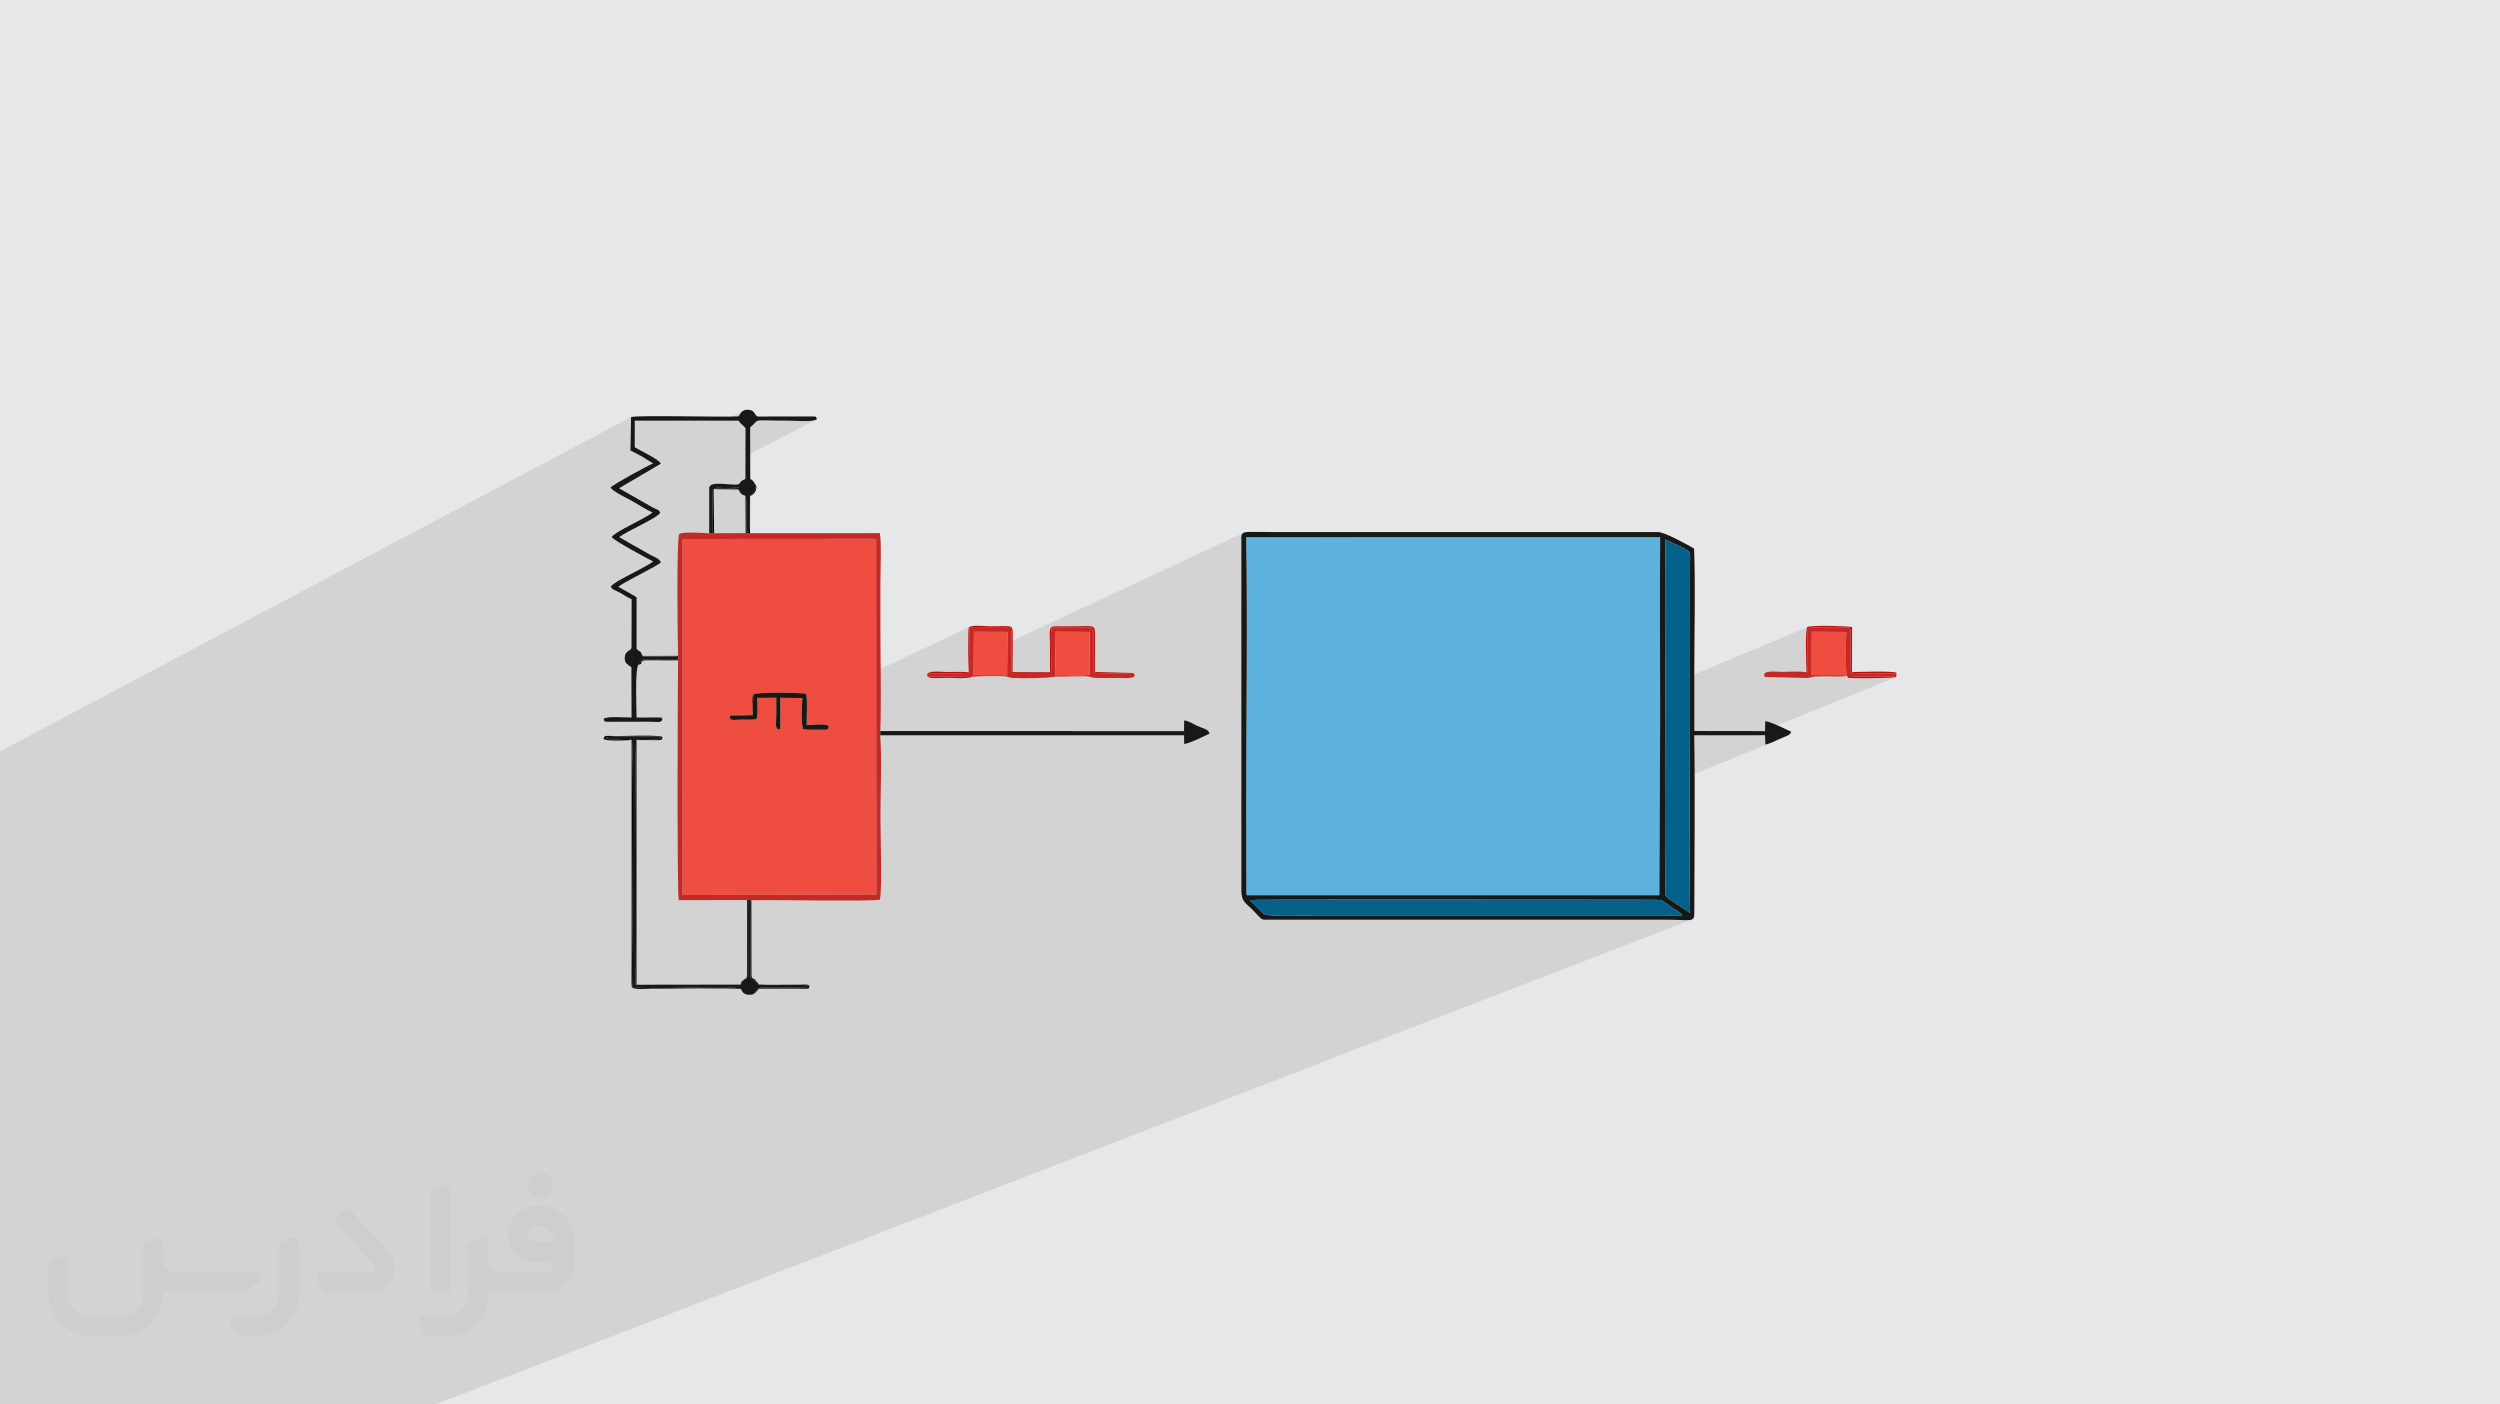
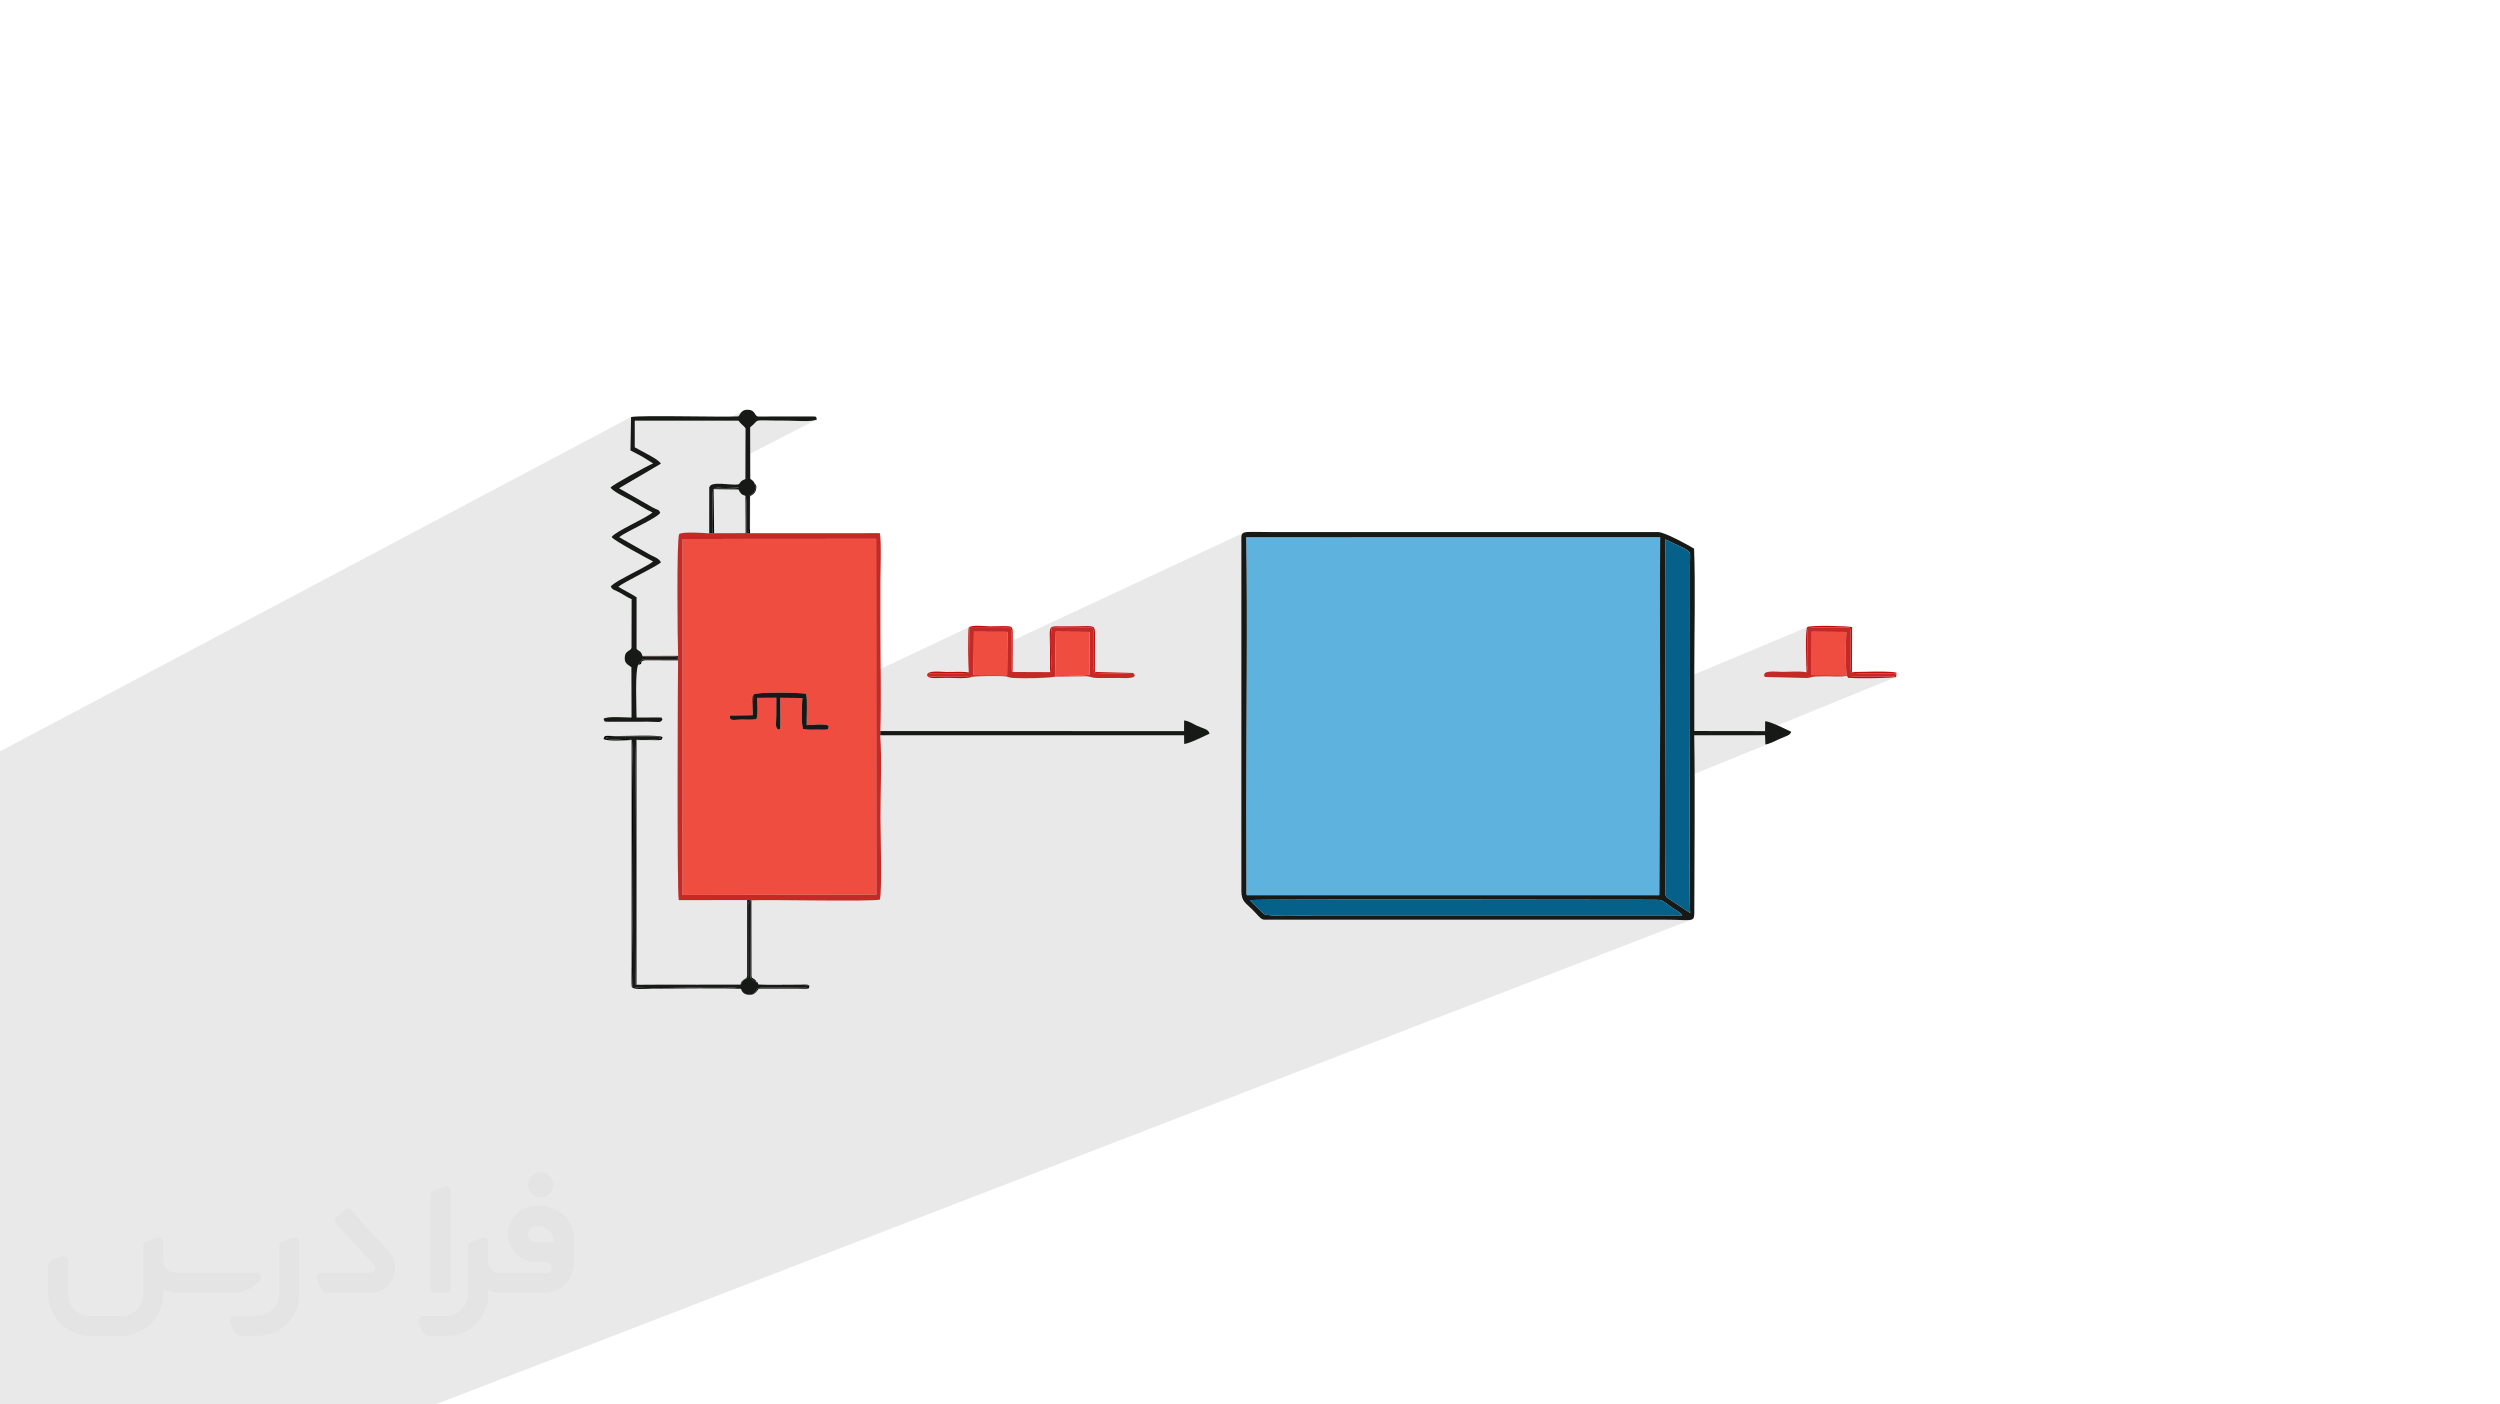
<svg xmlns="http://www.w3.org/2000/svg" xml:space="preserve" width="94.192mm" height="52.917mm" version="1.0" style="shape-rendering:geometricPrecision; text-rendering:geometricPrecision; image-rendering:optimizeQuality; fill-rule:evenodd; clip-rule:evenodd" viewBox="0 0 9404.92 5283.66">
  <defs>
    <style type="text/css">
   
    .fil8 {fill:#020402}
    .fil6 {fill:#05608A}
    .fil5 {fill:#171916}
    .fil3 {fill:#5DB3DE}
    .fil10 {fill:#8F352C}
    .fil9 {fill:#C30B0A}
    .fil7 {fill:#C52926}
    .fil4 {fill:#EF4D3F}
    .fil2 {fill:#373435;fill-rule:nonzero;fill-opacity:0.031}
    .fil1 {fill:#2B2A29;fill-opacity:0.102}
    .fil0 {fill:#E6E7E8}
   
  </style>
  </defs>
  <g id="Layer_x0020_1">
-     <polygon class="fil0" points="-0,0 9404.92,0 9404.92,5283.66 -0,5283.66 " />
    <polygon class="fil1" points="-0,4142.29 -0,4120.39 -0,4100.52 -0,4099.6 -0,4080.9 -0,4079.32 -0,4078.19 -0,4051 -0,4044.42 -0,4031.76 -0,4031.46 -0,4017.31 -0,4011.56 -0,3996.99 -0,3981.18 -0,3968.75 -0,3965.91 -0,3964.34 -0,3964.33 -0,3962.75 -0,3960.98 -0,3953.25 -0,3947.61 -0,3929.62 -0,3929.07 -0,3921.7 -0,3920.88 -0,3906.13 -0,3886.41 -0,3872.53 -0,3872.42 -0,3872.14 -0,3865.39 -0,3845.37 -0,3821.43 -0,3803.47 -0,3728.39 -0,3725.27 -0,3714.5 -0,3713.37 -0,3679.45 -0,3674.5 -0,3671.91 -0,3666.28 -0,3656.03 -0,3654.58 -0,3647.35 -0,3630.51 -0,3608.91 -0,3444.48 -0,3422.44 -0,3415.91 -0,3414.57 -0,3406.67 -0,3366.23 -0,3362.32 -0,3359.48 -0,3357.94 -0,3354.45 -0,3353.25 -0,3328.04 -0,3305.48 -0,3299.6 -0,3293.05 -0,3291.38 -0,3289.92 -0,3265.69 -0,3257.37 -0,3252.14 -0,3240.08 -0,3234.56 -0,3233.86 -0,3214 -0,3213.73 -0,3213.36 -0,3204.68 -0,3204.35 -0,3199.44 -0,3199.3 -0,3197.17 -0,3195.95 -0,3186.98 -0,3158.24 -0,3113.35 -0,3109.86 -0,3065.82 -0,3061.45 -0,3029.24 -0,3028.27 -0,3022.69 -0,3021.89 -0,3013.95 -0,3003.33 -0,2980.27 -0,2938.61 -0,2845.46 -0,2826.55 2374.01,1568.83 2373.63,1590.04 2387.97,1582.45 2724.09,1582.57 2795.13,1545.52 2791.05,1548.69 2787.62,1552.52 2784.52,1556.84 2781.44,1561.54 2778.03,1566.43 2747.03,1582.58 2778.03,1582.59 2781.86,1587.49 2785.5,1591.55 2788.99,1595.03 2792.33,1598.13 2795.57,1601.07 2798.71,1604.07 2801.78,1607.35 2802.01,1607.64 2846.71,1584.44 2849.6,1583.02 2853.29,1582.08 2858.22,1581.56 2864.85,1581.35 2873.59,1581.39 2884.89,1581.59 2899.18,1581.88 2916.89,1582.16 2938.48,1582.38 2964.36,1582.45 2975.96,1582.68 2990.25,1583.22 3006.18,1583.79 3022.67,1584.12 3038.69,1583.93 3053.16,1582.95 3065.03,1580.92 3073.24,1577.55 2804.41,1715.81 2804.1,1802.26 2789.51,1809.72 2786.75,1812.21 2784.57,1815.09 2782.99,1817.66 2781.25,1819.81 2778.62,1821.52 2748.31,1837 2760.32,1836.9 2772.55,1836.03 2780.81,1834.01 2766.72,1841.2 2778.03,1841.33 2780.56,1846.17 2782,1848.71 2839.61,1819.37 2842.32,1822.78 2844.11,1826.4 2845.11,1830.2 2845.38,1834.1 2845.02,1838.05 2844.12,1841.99 2842.78,1845.86 2841.07,1849.61 2839.27,1852.72 2837.33,1855.31 2835.22,1857.5 2832.93,1859.42 2830.44,1861.19 2827.75,1862.95 2824.83,1864.8 2821.69,1866.87 2821.63,2005.87 2778.5,2027.52 3295.93,2027.19 3296.26,2523.99 3649.41,2357.48 3644.57,2361.1 3644.1,2363.16 3647.05,2361.77 3800.69,2361.59 3803,2366.04 3804.51,2370.65 3805.38,2375.47 3805.75,2380.55 3805.77,2385.89 3805.59,2391.55 3805.37,2397.55 3805.25,2403.93 3805.23,2409.41 3805.22,2411.66 4677.16,2004.93 4673.95,2007.38 4671.85,2010.61 4670.61,2014.74 4670.03,2019.86 4669.88,2026.08 4669.91,2029.17 4687.78,2020.85 6245.54,2020.66 6245.41,2037.93 6265.13,2029.28 6272.09,2032.77 6279.53,2036.33 6287.33,2039.93 6295.37,2043.59 6303.52,2047.29 6311.65,2051.03 6319.66,2054.82 6327.41,2058.64 6339.44,2064.9 6347.92,2070.04 6353.42,2074.86 6356.58,2080.18 6357.96,2086.81 6358.19,2095.55 6357.86,2107.21 6357.59,2122.61 6357.6,2544.05 6802.23,2357.78 6799.24,2359.04 6797.65,2362.14 6796.95,2365.33 6803.19,2362.71 6807.75,2361.98 6814.82,2361.4 6824.03,2360.97 6834.96,2360.65 6847.25,2360.44 6860.49,2360.33 6874.29,2360.29 6888.27,2360.32 6902.03,2360.39 6915.19,2360.49 6927.34,2360.6 6938.11,2360.72 6947.09,2360.82 6953.9,2360.88 6958.16,2360.9 6958.61,2361.76 6959.04,2362.59 6959.47,2363.46 6959.89,2364.45 6960.32,2365.62 6960.76,2367.04 6961.21,2368.79 6961.69,2370.94 6962.3,2403.94 6962.21,2408.9 6962.07,2415.35 6961.9,2423.06 6961.71,2431.78 6961.52,2441.28 6961.35,2451.32 6961.21,2461.65 6961.14,2472.05 6961.13,2482.26 6961.21,2492.07 6961.41,2501.21 6961.73,2509.46 6962.19,2516.58 6962.81,2522.33 6963.62,2526.47 6964.62,2528.76 6968.64,2530.23 6974.93,2531.42 6983.19,2532.36 6993.09,2533.06 7004.36,2533.55 7016.68,2533.86 7029.76,2534.02 7043.28,2534.04 7056.96,2533.95 7070.49,2533.78 7083.56,2533.55 7095.88,2533.28 7107.14,2533.01 7117.05,2532.74 7125.29,2532.51 7131.58,2532.34 7130.03,2536.97 7129.42,2540.29 7129.13,2542.55 7128.57,2543.97 7127.12,2544.77 7116.88,2548.94 7124.06,2548.37 7129.98,2547.68 7133.44,2546.92 6640.24,2747.89 6640.22,2750.46 6602.15,2765.96 6640.02,2765.93 6641.29,2800.62 6643.4,2800.31 6711.79,2772.57 6719.13,2769.65 6643.59,2800.28 6646.43,2799.86 6652.47,2798.19 6659.13,2795.83 6356.75,2918.44 6356.67,2939.95 6356.56,2971.13 6356.46,3002.88 6356.37,3035 6356.29,3067.25 6356.23,3099.45 6356.18,3131.39 6356.15,3162.85 6356.14,3193.65 6356.15,3223.54 6356.19,3252.36 6356.25,3279.86 6356.35,3305.88 6356.48,3330.16 6356.64,3352.53 6356.85,3372.77 6357.09,3390.68 6357.37,3406.04 6357.68,3418.65 6358.06,3428.31 6358.48,3434.8 6292.78,3460.22 6307.53,3460.65 6320.58,3461.09 6331.81,3461.46 6341.37,3461.66 6349.38,3461.6 6355.97,3461.19 6361.28,3460.33 6365.44,3458.93 1637.45,5283.66 1579.89,5283.66 1574.42,5283.66 1548.44,5283.66 1479.91,5283.66 1449.96,5283.66 1353.08,5283.66 1341.52,5283.66 1337.41,5283.66 1337.23,5283.66 1331.34,5283.66 1013.59,5283.66 790.06,5283.66 700.17,5283.66 698.3,5283.66 374.11,5283.66 322.99,5283.66 216.28,5283.66 195.69,5283.66 115.28,5283.66 65.17,5283.66 57.2,5283.66 47.79,5283.66 12.46,5283.66 -0,5283.66 -0,5034.06 -0,5019.14 -0,5013.65 -0,5012.27 -0,5011.46 -0,4999.71 -0,4960.04 -0,4957.41 -0,4956.36 -0,4955.94 -0,4949.34 -0,4947.64 -0,4934.35 -0,4926.04 -0,4925.99 -0,4924.79 -0,4924.33 -0,4910.91 -0,4909.74 -0,4902.89 -0,4900.06 -0,4898.46 -0,4896.83 -0,4896.82 -0,4896.07 -0,4890.67 -0,4829.3 -0,4807.68 -0,4793.95 -0,4761.76 -0,4758.83 -0,4758.06 -0,4756.89 -0,4756.83 -0,4730.91 -0,4718.02 -0,4684.74 -0,4681.45 -0,4655.97 -0,4644.98 -0,4644.24 -0,4638.08 -0,4548.07 -0,4535.91 -0,4524.02 -0,4477.82 -0,4464.83 -0,4460.76 -0,4460.57 -0,4457.35 -0,4428.58 -0,4409.16 -0,4407.9 -0,4407.17 -0,4364.61 -0,4342.41 -0,4338.03 -0,4337.24 -0,4307.14 -0,4301.19 -0,4293.95 -0,4289.22 -0,4287.29 -0,4286.98 -0,4280.5 -0,4273.02 -0,4268.01 -0,4254.6 -0,4242.18 -0,4234.52 -0,4234.4 -0,4222.65 -0,4222.61 -0,4222.56 -0,4217.23 -0,4214.52 -0,4208.75 -0,4207.13 -0,4204.6 -0,4203.75 -0,4201.93 -0,4194.71 -0,4186.61 -0,4185.04 -0,4182.19 -0,4180.07 -0,4169 -0,4165.92 -0,4164.37 -0,4151.31 -0,4148.97 " />
    <g id="_2418235164256">
      <path class="fil2" d="M1125.4 4672.59l0 197.03c0,20.41 -3.74,40.82 -11.66,59.56 -7.92,18.74 -19.16,36.25 -33.74,50.4 -14.58,14.58 -31.65,25.82 -50.4,33.74 -18.74,7.92 -39.15,11.66 -59.56,11.66l-60.82 0c-7.08,0 -14.16,-2.08 -19.99,-6.25 -5.83,-4.16 -10.41,-9.58 -12.92,-16.25l-11.24 -29.16c-0.83,-2.5 -1.25,-5.41 -1.25,-8.33 0,-2.92 1.25,-5.42 2.92,-7.92 1.67,-2.5 3.74,-4.16 6.25,-5.41 2.5,-1.25 5.41,-2.09 7.91,-1.67l86.23 0c22.08,0 42.91,-8.75 58.73,-24.57 15.41,-15.42 24.15,-36.65 24.15,-58.73l0 -179.12c0,-3.33 1.26,-6.66 3.33,-9.58 2.09,-2.92 5,-5 7.92,-6.25l40.82 -15.83c2.5,-0.84 5.41,-1.25 8.33,-0.84 2.92,0.42 5.42,1.26 7.5,2.92 2.09,1.67 4.17,3.75 5.42,6.25 1.25,2.92 2.08,5.83 2.08,8.33z" />
      <path class="fil2" d="M2033.88 4536.8l-15 0c-59.57,0 -109.13,48.73 -108.31,107.88 0.42,27.5 12.08,54.16 31.66,73.32 19.57,19.57 46.23,30.4 74.14,30.4l39.57 0c5.42,0 10.41,2.08 14.17,5.83 3.74,3.74 5.83,8.75 5.83,14.16 0,5.42 -2.09,10.41 -5.83,14.17 -3.75,3.74 -8.75,5.83 -14.17,5.83l-179.11 0c-10.83,0 -20.83,-4.58 -28.33,-12.08 -7.5,-7.5 -11.66,-17.91 -12.08,-28.33l0 -74.98c0,-2.92 -0.83,-5.41 -2.08,-7.92 -1.25,-2.5 -3.33,-4.57 -5.42,-6.24 -2.08,-1.67 -4.99,-2.51 -7.5,-2.92 -2.92,-0.42 -5.41,0 -8.33,0.83l-41.24 15.83c-2.92,1.25 -5.83,3.33 -7.92,6.25 -2.08,2.92 -2.92,6.25 -2.92,9.58l0 179.12c0,22.08 -8.75,43.32 -24.15,58.73 -15.42,15.42 -36.65,24.57 -58.73,24.57l-86.64 0.01c-2.92,0 -5.42,0.83 -7.92,2.08 -2.5,1.25 -4.58,3.33 -6.25,5.42 -1.66,2.5 -2.5,4.99 -2.92,7.5 -0.41,2.92 0,5.41 1.26,8.33l11.24 29.16c2.5,6.67 7.08,12.5 12.91,16.66 5.83,4.16 12.91,6.25 20,5.83l60.81 0c41.24,0 80.81,-16.25 109.97,-45.82 29.16,-29.16 45.81,-68.74 45.81,-109.97l0 -18.32c15.84,7.91 33.33,12.08 50.82,12.08l157.03 0c30.41,0 59.99,-12.08 81.65,-33.74 21.66,-21.67 33.74,-50.82 33.74,-81.65l0 -85.81c0,-33.32 -13.33,-65.39 -36.65,-89.14 -23.74,-23.74 -55.82,-36.65 -89.14,-36.65zm50.39 136.2l-66.64 0c-7.92,0 -15.42,-2.5 -21.25,-7.91 -5.83,-5.42 -9.59,-12.5 -10.41,-20.42 0,-4.16 0.42,-8.75 2.08,-12.91 1.67,-4.16 3.75,-7.91 6.67,-10.82 5.83,-5.42 13.75,-8.76 21.66,-8.76l7.09 0c16.25,0 31.65,6.25 42.9,17.91 11.66,11.25 17.91,26.66 17.91,42.91z" />
      <path class="fil2" d="M1694.39 4478.9l0 367.39c0,2.08 -0.42,4.57 -1.25,6.66 -0.84,2.09 -2.09,4.16 -3.75,5.83 -1.67,1.67 -3.33,2.92 -5.41,3.74 -2.09,0.84 -4.16,1.26 -6.67,1.26l-40.82 0c-2.08,0 -4.58,-0.42 -6.66,-1.26 -2.09,-0.83 -4.16,-2.08 -5.42,-3.74 -1.66,-1.67 -2.92,-3.74 -3.74,-5.83 -0.83,-2.09 -1.25,-4.58 -1.25,-6.66l0 -351.57c0,-3.32 0.83,-6.66 2.92,-9.58 2.08,-2.92 4.58,-5 7.91,-6.25l40.83 -15.83c2.5,-0.84 5.41,-1.25 8.33,-1.25 2.92,0.41 5.41,1.25 7.5,2.92 2.5,1.66 4.16,3.74 5.41,6.24 1.25,2.09 2.09,5 2.09,7.92z" />
      <path class="fil2" d="M1391.56 4863.79l-153.7 0c-7.08,0 -14.17,-2.09 -20,-6.25 -5.83,-4.16 -10.41,-9.99 -13.33,-16.66l-11.24 -28.74c-0.83,-2.51 -1.25,-5.42 -0.83,-8.34 0.41,-2.92 1.25,-5.41 2.92,-7.91 1.66,-2.51 3.74,-4.16 6.24,-5.42 2.51,-1.25 5.42,-2.08 7.92,-2.08l184.11 0c3.33,0 6.66,-1.25 9.58,-2.92 2.93,-2.09 5,-4.58 6.67,-7.92 1.25,-3.33 1.67,-6.66 1.25,-9.99 -0.42,-3.33 -2.08,-6.67 -4.16,-9.17l-141.63 -154.12c-2.92,-3.33 -4.58,-7.92 -4.58,-12.5 0,-4.58 2.09,-8.75 5.83,-12.08l29.58 -27.49c3.33,-2.92 7.92,-4.58 12.5,-4.58 4.58,0.42 8.75,2.09 12.08,5.83l140.37 152.87c55.41,59.57 12.5,157.46 -69.56,157.46z" />
      <path class="fil2" d="M977.53 4817.97l-20 17.07c-20.83,17.91 -47.49,27.91 -74.98,27.91l-211.19 0c-19.57,0 -39.15,-4.16 -57.06,-12.49l0 16.25c0,20.82 -4.16,41.65 -12.08,60.81 -7.91,19.16 -19.57,36.65 -34.57,51.65 -14.58,14.58 -32.07,26.24 -51.65,34.58 -19.16,7.91 -39.99,12.07 -60.82,12.07l-114.55 0.01c-20.83,0 -41.66,-4.17 -60.82,-12.08 -19.16,-7.92 -36.65,-19.58 -51.65,-34.58 -14.58,-14.58 -26.24,-32.07 -34.57,-51.65 -7.92,-19.16 -12.08,-39.98 -12.08,-60.81l0 -107.89c0,-3.33 1.25,-6.66 2.92,-9.58 2.09,-2.92 4.58,-5 7.92,-6.25l40.82 -15.83c2.5,-0.84 5.41,-1.26 8.33,-0.84 2.92,0.42 5.42,1.25 7.5,2.92 2.09,1.67 4.16,3.75 5.42,6.25 1.25,2.5 2.08,5 2.08,7.92l0 128.71c0,20.83 8.34,40.82 22.92,55.41 14.58,14.58 34.57,22.91 55.4,22.91l125.79 0c20.83,0 40.41,-8.34 54.99,-22.92 14.58,-14.58 22.92,-34.57 22.92,-55.4l0 -184.11c0,-3.33 1.25,-6.67 2.92,-9.59 2.08,-2.92 4.57,-4.99 7.91,-6.24l40.82 -15.84c2.51,-0.83 5.42,-1.25 8.34,-0.83 2.92,0.42 5.41,1.25 7.91,2.92 2.51,1.67 4.17,3.74 5.42,6.25 1.25,2.5 2.08,5.41 2.08,7.91l0 70.4c0,11.66 4.58,23.32 12.92,31.65 8.33,8.34 19.57,13.33 31.65,13.33l307.4 0c3.33,0 7.09,0.84 9.59,2.92 2.92,2.09 5,5 6.25,7.92 1.25,3.33 1.25,6.66 0.41,10.41 0,3.74 -2.08,6.66 -4.57,8.75z" />
      <path class="fil2" d="M2033.88 4503.89c25.82,0 47.07,-21.25 47.07,-47.07 0,-25.83 -21.25,-47.07 -47.07,-47.07 -25.83,0 -47.08,21.24 -47.08,47.07 0,25.82 21.25,47.07 47.08,47.07z" />
    </g>
    <path class="fil3" d="M4691.19 3367.97l1550.19 0.11c0.55,-0.72 1.11,-2.92 1.24,-2.44l2.88 -669.44c0.04,-224.98 -1.81,-450.66 0.05,-675.55l-1557.76 0.19c6.16,324.99 -0.01,680.5 0.18,1011.48l0.66 327.95c1.59,8.68 -0.48,2.77 2.57,7.69z" />
    <path class="fil4" d="M2746.81 2691.48c11.38,-3.61 25.39,-1.97 38.53,-1.86 15.61,0.13 29.51,-0.35 45.13,1.11 -1.51,-14.73 -1.12,-27.3 -1.22,-42.02 -0.09,-13.19 -3.1,-28.51 4.29,-35.42 12.56,-11.66 186.58,-7.11 198.83,-3.41 6.53,22.84 1.29,89.17 2.52,118.13 24.34,-0.06 64.41,-7.46 82.97,2.47 -3.35,17.22 2.42,14.73 -43.89,14.54 -17.2,-0.08 -40.25,1.58 -53.15,-2.99 -7.53,-22.33 -4.01,-87.74 -2.35,-116.04l-83.44 -0.87 0.59 93.26c0.36,31.55 -0.85,22.59 -7.8,26.3 -13.09,-8.79 -7.48,-21.09 -7.43,-55.78 0.03,-21.33 -0.22,-42.68 0.09,-63.99l-72.32 0.49c1.03,25.27 4.25,59.14 -2.35,80.19 -15.64,3.15 -38.47,1.39 -56.83,1.46 -25.26,0.08 -48.49,8.27 -42.18,-15.57zm-179.52 675.36l729.52 -1.62 -0.88 -1338.02 -728.21 0.47 -0.43 1339.17z" />
    <path class="fil5" d="M4708.42 3386c15.7,-3.86 1379.84,-1.23 1503.85,-1.07 42.56,0.11 37.24,-0.72 65.35,20.3 4.84,3.62 6.93,5.41 12.76,9.13 10.19,6.49 30.46,16.97 38.24,29.44l-1387.75 0c-29.22,-0.01 -167.86,6.41 -186.43,-5.63l-51.18 -49.99 5.15 -2.17zm1564.03 -8.38c-10.91,-10.06 -7.4,-20.06 -7.24,-38.32 3.9,-433.84 -3.24,-874.76 -0.08,-1310.03 17.81,9.25 42.06,19.13 62.28,29.37 37.37,18.91 30.33,17.2 30.17,63.96l0.02 562.64c0.08,70.9 -3.88,697.92 0.88,749.56l-86.03 -57.17zm-31.07 -9.55l-1550.19 -0.11c-3.05,-4.92 -0.98,0.99 -2.57,-7.69l-0.66 -327.95c-0.19,-330.98 5.98,-686.49 -0.18,-1011.48l1557.76 -0.19c-1.86,224.89 -0.01,450.57 -0.05,675.55l-2.88 669.44c-0.13,-0.48 -0.69,1.72 -1.24,2.44zm399.9 -567.46c12.28,-0.61 37.09,-13.26 50.49,-19.47 32.09,-14.88 40.83,-13.23 46.95,-28.09 -19.74,-9.15 -81.7,-40.64 -98.26,-39.51l-0.25 36.9 -266.3 -0.39 0.03 -229.22c0.04,-141.86 4.54,-323.23 -0.87,-456.99 -22.3,-13.24 -110.1,-62.15 -135.24,-62.14l-1446.76 -0.01c-130.38,0.11 -121.06,-9.69 -121.06,40.53l-0.01 1307.94c0.02,42.74 16.14,45.8 43.5,73.86 40.08,41.09 26.73,35.73 66.6,35.71l1476 0.01c109.16,0.02 117.82,12.32 117.83,-25.54 0.07,-212.51 3.39,-460.77 -0.34,-668.09l266.41 -0.19 1.27 34.69z" />
    <path class="fil6" d="M6358.48 3434.8c-4.76,-51.63 -0.8,-678.65 -0.88,-749.56l-0.02 -562.64c0.16,-46.76 7.2,-45.05 -30.17,-63.96 -20.22,-10.23 -44.46,-20.12 -62.28,-29.37 -3.16,435.27 3.98,876.18 0.08,1310.03 -0.16,18.26 -3.67,28.26 7.24,38.32l86.03 57.17z" />
    <path class="fil6" d="M4703.27 3388.17l51.18 49.99c18.57,12.04 157.21,5.62 186.43,5.63l1387.75 0c-7.78,-12.46 -28.05,-22.95 -38.24,-29.44 -5.83,-3.71 -7.92,-5.5 -12.76,-9.13 -28.11,-21.02 -22.8,-20.19 -65.35,-20.3 -124.01,-0.16 -1488.16,-2.8 -1503.85,1.07l-5.15 2.17z" />
    <path class="fil7" d="M2567.72 2027.66l728.21 -0.47 0.88 1338.02 -729.52 1.62 0.43 -1339.17zm118.76 -21.58l-6.54 0.11 -11.87 0.34c-23.48,-1.82 -96.86,-6.93 -112.9,2.24 -10.3,18.1 -6.3,406.89 -4.08,458.42l-134.12 0.11 -0.08 1.65 133.91 -0.36 0.05 15.52c-0.94,40.43 -4.69,875.1 2.7,902.23l257.43 -0.35 15.62 0.85c80.16,-2.82 445.85,5.57 483.39,-2.43 9.08,-36.33 2.24,-251.88 2.16,-308.23 -0.15,-97.55 6.02,-215.19 -0.9,-310.21l0.58 -15.79c3.76,-121.73 0.34,-249.43 0.29,-371.82 -0.02,-62.11 -0.03,-124.22 -0.02,-186.33 0,-37.5 4.31,-159.26 -2.24,-186.25l-488.22 0.09 -15.49 0.16 -1.8 -139.66 -0.06 139.31 -117.8 0.4z" />
    <path class="fil5" d="M2401.11 2500.81l15.21 -20.18 135.19 -0.34c-5.86,-6.41 6.78,-11.11 -32.9,-10.58 -12.12,0.16 -24.36,0 -36.5,0 -18.54,0 -51.63,1.31 -65.21,-0.77l0.08 -1.65c-8.72,-23.83 -10.78,-12.54 -22.2,-26.83l0.07 -193.63 -18.64 -11.22c-5.54,-3.11 -9.56,-5.22 -16.44,-9.16 -10.35,-5.91 -25.88,-13.84 -33.59,-19.12 21.61,-18.58 145.85,-76.66 160.23,-92.03 -7.87,-15.25 -25.33,-20.26 -39.16,-27.5l-117.77 -66.84c22.13,-20.05 143.69,-71.83 154.27,-91.98 -5.63,-12.4 -6.17,-9.23 -19.2,-15.47 -7.1,-3.39 -13.26,-6.31 -21.44,-11.46l-114.35 -65.25 157.34 -92.4c-7,-16.51 -72.29,-46.3 -98.22,-61.74l0.1 -100.22 390.06 0.14c10.45,14.32 18.76,17.59 26.76,28.54l-0.69 191.13c-26.57,9.35 -15.6,18.06 -29.72,20.44 -21.3,3.57 -98.73,-13.29 -104.67,8.57 -6.35,23.39 2.44,-19.33 -1.53,6.46l-0.11 168.8 11.87 -0.34c5.8,-31.16 -5.16,-150.16 4.44,-166.21 7.86,-7.85 80.96,1.28 96.42,-5.97 -15.21,0 -86.74,-6.58 -96.29,6.21l93.52 1.11c7.2,13.94 9.96,19.14 25.64,23.73 8.44,2.48 3.65,126.61 3.6,140.63 11.72,-9.45 8.62,-0.95 11.7,-18.07l-0.78 -121.71c10.01,-7.52 15.4,-6.4 20.46,-19.13 4.73,-11.91 3.72,-7.01 2.2,-20.05 -1.05,-8.98 -6.04,-1.36 -1.25,-7.37 -7.22,-12.31 -5.06,-8.9 -17.12,-18.25l-0.5 -193.63c43.92,-34.53 -7.92,-24.85 142.37,-25.03 26.4,-0.03 92.81,6.1 108.88,-4.9 -4.58,-13.38 -1.45,-9.66 -17.09,-10.97l-205.04 0.29c-13.25,-2.58 -9.31,-24.52 -36.57,-25.43 -23.73,-0.78 -26.71,11.79 -36.49,24.99 -70.95,3.27 -369.79,-5.26 -404.03,2.41l-2.24 125.62c14.06,7.59 30.37,15.45 44.11,23.2l41.27 25.71c-19.05,7.3 -152.98,80.35 -160.14,90.62 6.94,14 61.16,39.71 77.96,48.98 24.98,13.78 53.68,33.03 79.63,44.78 -23.02,21.57 -141.04,71.59 -153.54,92.57 9,13.96 140.33,83.83 155.64,91.66 -11.85,11.64 -59.76,34.27 -78.96,45.09 -16.98,9.59 -71.76,36.19 -79.97,49.57 7.17,14.18 13.91,11.15 38.65,25.33 13.54,7.75 26.04,16.7 39.75,22l-0.42 182.83c-2.65,13.35 -24.4,9.61 -25.51,36.55 -0.96,23.24 11.96,26.46 25.07,36.51l0.53 189.51c-26.76,0.03 -87.55,-6 -105.25,4.44 4.98,13.7 1.36,10.05 17.42,11.43l150.24 -0.29c38.75,-0.01 45.79,5.9 53.87,-7.81 -6.52,-11.65 2.9,-6.53 -16.91,-8.08l-80.46 0.35c-0.1,-34.47 -6.27,-177.92 6.35,-198.63z" />
    <path class="fil7" d="M3971.74 2376.57l127.54 0.83 -0.39 159.92c-25.63,7.89 -95.88,0.09 -129.73,3.54l2.59 -164.29zm-307.79 0.2l126.06 0.44 -1.33 162.86 -126.11 -0.46 1.38 -162.84zm-19.59 152.07l-5.04 2.31c-17.38,3.82 -121.03,0.26 -145.36,1.65 3.18,14.37 -11.17,9.55 14.26,12.25l132.48 -0.76c19.8,-0.86 10.37,-5.89 14.19,2.52 15.65,-4.24 96,-3.93 120.67,-2.94 20.47,0.82 15.16,5.56 36.22,6.66 35.13,1.82 129.26,1.38 159.13,-5.23l118.51 -1.26c16.76,1.35 14.55,5.88 36.55,6.46 27.52,0.72 56.53,-0.09 84.23,-0.08 12.84,0 77.58,5.52 52.65,-18.77 -23.85,2.15 -126.43,3.46 -146.48,-1.43 -4.56,-19.9 -1.81,-60.12 -1.75,-82.45 0.04,-14.61 -0.15,-29.24 -0.14,-43.84 0.03,-57.51 4.47,-42.02 -79.65,-42.47 -22.69,-0.12 -57.02,-1.74 -77.3,0.46 -9.42,21.16 0.36,136.53 -3.92,158.89 -1.51,7.88 -1.59,5.24 -3.48,7.71l-140.89 -0.56c-6.1,-4.41 -3.82,-28.62 -3.85,-36.34 -0.04,-14.62 -0.34,-29.23 -0.32,-43.84 0.03,-14.61 0.15,-29.23 0.2,-43.84 0.05,-17.54 2.81,-30.7 -4.56,-42.34l-153.64 0.18 -2.7 167.07z" />
    <path class="fil5" d="M3311.82 2750.18l-0.58 15.79 1143.32 0 0.25 32.68c17.84,-0.46 77.34,-30.57 95.55,-38.77 -5.46,-17.46 -19.18,-17.02 -46.26,-29.18 -18.21,-8.17 -28.62,-17.57 -49.48,-20.5l-0.19 40.27 -1142.61 -0.29z" />
    <path class="fil5" d="M2787.6 3720.33c6.97,20.46 22.1,24.21 44.09,20.85 2.5,-12.26 -2.35,3.1 9.66,-9.57 13.18,-13.92 -4.18,-5.68 13.09,-14.28 11.47,-6.37 165.52,0.93 175.8,-2.02 18.85,-5.38 4.58,0.14 11.77,-8.03 -26.29,-5.05 -128.97,-1.83 -169.23,-1.95 -2.9,-0.01 -8.04,0.09 -10.78,-0.11l-9.79 -2c-3.17,-14.37 -0.93,-5.31 -6.56,-8.51l-21.96 -14.78 1.24 -293.22c-12.14,10.23 -6.77,0.77 -10.75,18.06l0.41 271.38c-6.55,5.74 -10.4,6.41 -16.73,11.77 -12.78,10.84 -4.49,6.07 -12.51,17.66l-394.59 -0.47c-2.56,-73.46 -2.84,-916.18 3.07,-921.39 7.87,-6.94 63.25,-0.2 80.94,-3.13l12.61 -4.04c-6.46,-5.12 -11.1,-5.55 -23.33,-5.75 -26.13,-0.43 -168.36,-3.1 -183.56,4.17 -0.59,0.28 -1.68,0.93 -2.37,1.58 25.18,14.5 71.11,-3.59 98.07,6.52 9.07,7.73 3.62,602.02 3.67,694.94 0.04,75.63 3.23,160.65 -0.15,234.18 45.42,14.25 387.13,-8.54 407.9,8.11z" />
    <path class="fil4" d="M6815.11 2539.63l132.16 0.66c-5.16,-28.05 -3.83,-130.83 -1.26,-162.81l-130.31 -0.92 -0.59 163.07z" />
    <path class="fil4" d="M3969.15 2540.86c33.85,-3.45 104.1,4.34 129.73,-3.54l0.39 -159.92 -127.54 -0.83 -2.59 164.29z" />
    <polygon class="fil4" points="3662.57,2539.62 3788.67,2540.07 3790,2377.21 3663.94,2376.77 " />
    <path class="fil7" d="M6815.7 2376.55l130.31 0.92c-2.58,31.98 -3.9,134.77 1.26,162.81l-132.16 -0.66 0.59 -163.07zm-19.54 152.54c-27.45,-5.06 -61.95,-1.55 -90.67,-1.57 -21.89,-0.02 -81.62,-8.49 -66.32,19.13l157.88 3.95c26.12,-1.74 0.92,-6.38 72.85,-6.47 25.34,-0.03 54.89,3.01 78.68,-1.6 26.07,4.01 64.84,2.5 93.03,2.19l69.72 1c24.91,-1.12 14.3,0.89 20.25,-13.39 -27.77,0.69 -152.05,5.05 -166.97,-3.57 -5.89,-6.87 -2.62,-102.76 -2.32,-124.82l-0.61 -33c-1.31,-6.33 -2.3,-7.63 -3.53,-10.04 -15.15,0.06 -156.27,-2.59 -156.61,2.73 -0.12,1.95 -0.69,2.51 -0.83,3.53l-0.89 33.14c0.12,14.62 -0.07,29.23 -0.1,43.82 -0.05,24.05 3.77,71.22 -3.56,84.97z" />
    <path class="fil8" d="M2787.6 3720.33c-20.77,-16.64 -362.48,6.14 -407.9,-8.11 3.37,-73.53 0.19,-158.55 0.15,-234.18 -0.05,-92.92 5.39,-687.21 -3.67,-694.94 -26.96,-10.11 -72.89,7.98 -98.07,-6.52 0.69,-0.65 1.78,-1.3 2.37,-1.58 15.21,-7.27 157.43,-4.6 183.56,-4.17 12.23,0.2 16.87,0.63 23.33,5.75l-12.61 4.04c-17.68,2.93 -73.07,-3.81 -80.94,3.13 -5.9,5.2 -5.62,847.93 -3.07,921.39l394.59 0.47c8.02,-11.59 -0.27,-6.82 12.51,-17.66 6.33,-5.36 10.18,-6.03 16.73,-11.77l-0.41 -271.38c3.98,-17.29 -1.39,-7.83 10.75,-18.06l-1.24 293.22 21.96 14.78c-2.53,-8.62 -0.25,-4.21 -9.47,-11.81 -11.3,-9.33 -6.18,1.6 -9.21,-11.68l-0.39 -284.4 -15.62 -0.85 -0.11 285.7c-4.44,13.65 -2.95,5.18 -14.25,15 -9.43,8.18 -6.02,4.73 -11.27,17.61l-390.9 0.14 0.05 -920.39c18.25,0.13 36.49,0 54.75,0.13 6.16,0.04 24.61,0.83 29.44,0.07 14.7,-2.33 9.01,0.9 13.88,-11.43 -16.61,-9.45 -135.77,-3.58 -174.87,-3.81 -44.19,-0.26 -41.86,-4.58 -47.08,11.06 18.32,10 78.69,4.29 105.52,3.97l0.02 843.8c-0.01,10.39 -1.02,79.5 0.44,83.59 4.76,13.43 47.05,7.77 76.28,7.74 53.77,-0.03 303.26,-2.98 334.72,1.16z" />
    <path class="fil5" d="M2746.81 2691.48c-6.31,23.83 16.91,15.65 42.18,15.57 18.36,-0.07 41.2,1.69 56.83,-1.46 6.6,-21.05 3.37,-54.92 2.35,-80.19l72.32 -0.49c-0.31,21.32 -0.06,42.67 -0.09,63.99 -0.05,34.69 -5.66,46.99 7.43,55.78 6.95,-3.71 8.16,5.25 7.8,-26.3l-0.59 -93.26 83.44 0.87c-1.67,28.31 -5.18,93.72 2.35,116.04 12.9,4.56 35.95,2.91 53.15,2.99 46.31,0.19 40.54,2.69 43.89,-14.54 -18.56,-9.92 -58.63,-2.53 -82.97,-2.47 -1.23,-28.96 4.01,-95.3 -2.52,-118.13 -12.25,-3.69 -186.27,-8.25 -198.83,3.41l-2.04 77.27 -84.7 0.91z" />
    <path class="fil9" d="M6796.16 2529.09c7.34,-13.75 3.51,-60.92 3.56,-84.97 0.03,-14.6 0.22,-29.21 0.1,-43.82l0.89 -33.14c0.14,-1.03 0.71,-1.59 0.83,-3.53 0.34,-5.31 141.47,-2.67 156.61,-2.73 1.24,2.42 2.23,3.71 3.53,10.04l0.61 33c-0.3,22.06 -3.57,117.95 2.32,124.82 14.92,8.63 139.2,4.26 166.97,3.57 -5.95,14.28 4.66,12.27 -20.25,13.39l-69.72 -1c-28.19,0.31 -66.96,1.83 -93.03,-2.19 6.53,10.81 -1.28,6.22 15.95,7.8 28.04,2.58 157.52,0.76 168.91,-3.41l0.88 -16.32c-22.04,-7.37 -134.21,-2.69 -167.2,-2.59l0.43 -168.79c-15.07,-4.76 -160.59,-7.55 -168.32,-0.19 -9.37,8.91 -3.63,145.66 -3.08,170.05z" />
    <path class="fil9" d="M3950.11 2528.52c1.9,-2.47 1.98,0.17 3.48,-7.71 4.28,-22.36 -5.49,-137.73 3.92,-158.89 20.28,-2.2 54.62,-0.58 77.3,-0.46 84.12,0.45 79.68,-15.05 79.65,42.47 -0.01,14.61 0.18,29.24 0.14,43.84 -0.06,22.33 -2.82,62.55 1.75,82.45 20.05,4.89 122.62,3.57 146.48,1.43l-143.87 -3.67 0.36 -149.87c-0.79,-29.9 -14.6,-21.8 -84.5,-21.81 -13.4,0 -26.79,0 -40.19,-0.02 -7.21,-0.01 -15.08,-0.35 -22.16,-0.23 -30.44,0.53 -22.4,12.93 -22.44,84.42 -0.01,29.35 0.15,58.72 0.07,88.06z" />
    <path class="fil9" d="M3644.35 2528.84l2.7 -167.07 153.64 -0.18c7.37,11.63 4.61,24.79 4.56,42.34 -0.05,14.62 -0.17,29.24 -0.2,43.84 -0.02,14.62 0.28,29.23 0.32,43.84 0.03,7.73 -2.25,31.93 3.85,36.34l0.66 -149.8c-0.71,-29.56 -8.82,-21.88 -85.6,-21.91 -16.46,0 -72.47,-7.02 -79.71,4.84 -3.48,5.73 -2.12,152.1 -0.22,167.75z" />
    <path class="fil9" d="M3654.88 2546.8c-3.81,-8.41 5.61,-3.37 -14.19,-2.52l-132.48 0.76c-25.43,-2.71 -11.08,2.12 -14.26,-12.25 24.33,-1.39 127.98,2.18 145.36,-1.65l5.04 -2.31c-27.76,-2.36 -56.48,-0.82 -84.48,-0.83 -15.42,0 -71.59,-7.67 -71.74,11.07 -0.13,17.06 42.07,10.9 71.74,10.93 21.1,0.02 78.67,3.88 95.01,-3.22z" />
    <path class="fil8" d="M2803.68 1865.07l0.67 1.31 1.8 139.66 15.49 -0.16 0.06 -139c8.73,-5.95 14.79,-8.17 19.38,-17.26 4.95,-9.79 7.03,-21.49 -1.46,-30.24 -4.79,6.01 0.2,-1.61 1.25,7.37 1.53,13.04 2.54,8.14 -2.2,20.05 -5.06,12.73 -10.44,11.61 -20.46,19.13l0.78 121.71c-3.09,17.12 0.02,8.63 -11.7,18.07 0.05,-14.02 4.83,-138.15 -3.6,-140.63z" />
    <path class="fil8" d="M2831.69 3741.18c7.48,-4.68 7.52,-3.75 13.18,-9.85l9.89 -12.21 153.45 0.07c4.54,0.03 23.01,0.76 25.96,0.27 11.92,-1.97 8.61,0.07 10.5,-11.24 -6.41,-4.12 -1.7,-4.04 -21.67,-4.13 -41.43,-0.18 -143.45,2.41 -170.79,-0.85l9.79 2c2.75,0.2 7.89,0.1 10.78,0.11 40.26,0.12 142.94,-3.11 169.23,1.95 -7.19,8.17 7.08,2.65 -11.77,8.03 -10.28,2.95 -164.33,-4.35 -175.8,2.02 -17.27,8.6 0.09,0.36 -13.09,14.28 -12,12.66 -7.16,-2.7 -9.66,9.57z" />
    <path class="fil8" d="M2401.11 2500.81c22.88,-2.5 -0.73,-13.68 25.86,-16.85l123.87 0.14 -0.05 -15.52 -133.91 0.36c13.58,2.08 46.67,0.77 65.21,0.77 12.14,0 24.38,0.16 36.5,0 39.68,-0.53 27.04,4.17 32.9,10.58l-135.19 0.34 -15.21 20.18z" />
    <path class="fil8" d="M2679.94 2006.19l6.54 -0.11 -1.97 -165.86c9.56,-12.79 81.09,-6.21 96.29,-6.21 -15.47,7.25 -88.57,-1.88 -96.42,5.97 -9.61,16.05 1.36,135.05 -4.44,166.21z" />
    <path class="fil10" d="M2746.81 2691.48l84.7 -0.91 2.04 -77.27c-7.39,6.91 -4.38,22.23 -4.29,35.42 0.1,14.72 -0.29,27.29 1.22,42.02 -15.63,-1.46 -29.53,-0.98 -45.13,-1.11 -13.14,-0.11 -27.15,-1.76 -38.53,1.86z" />
  </g>
</svg>